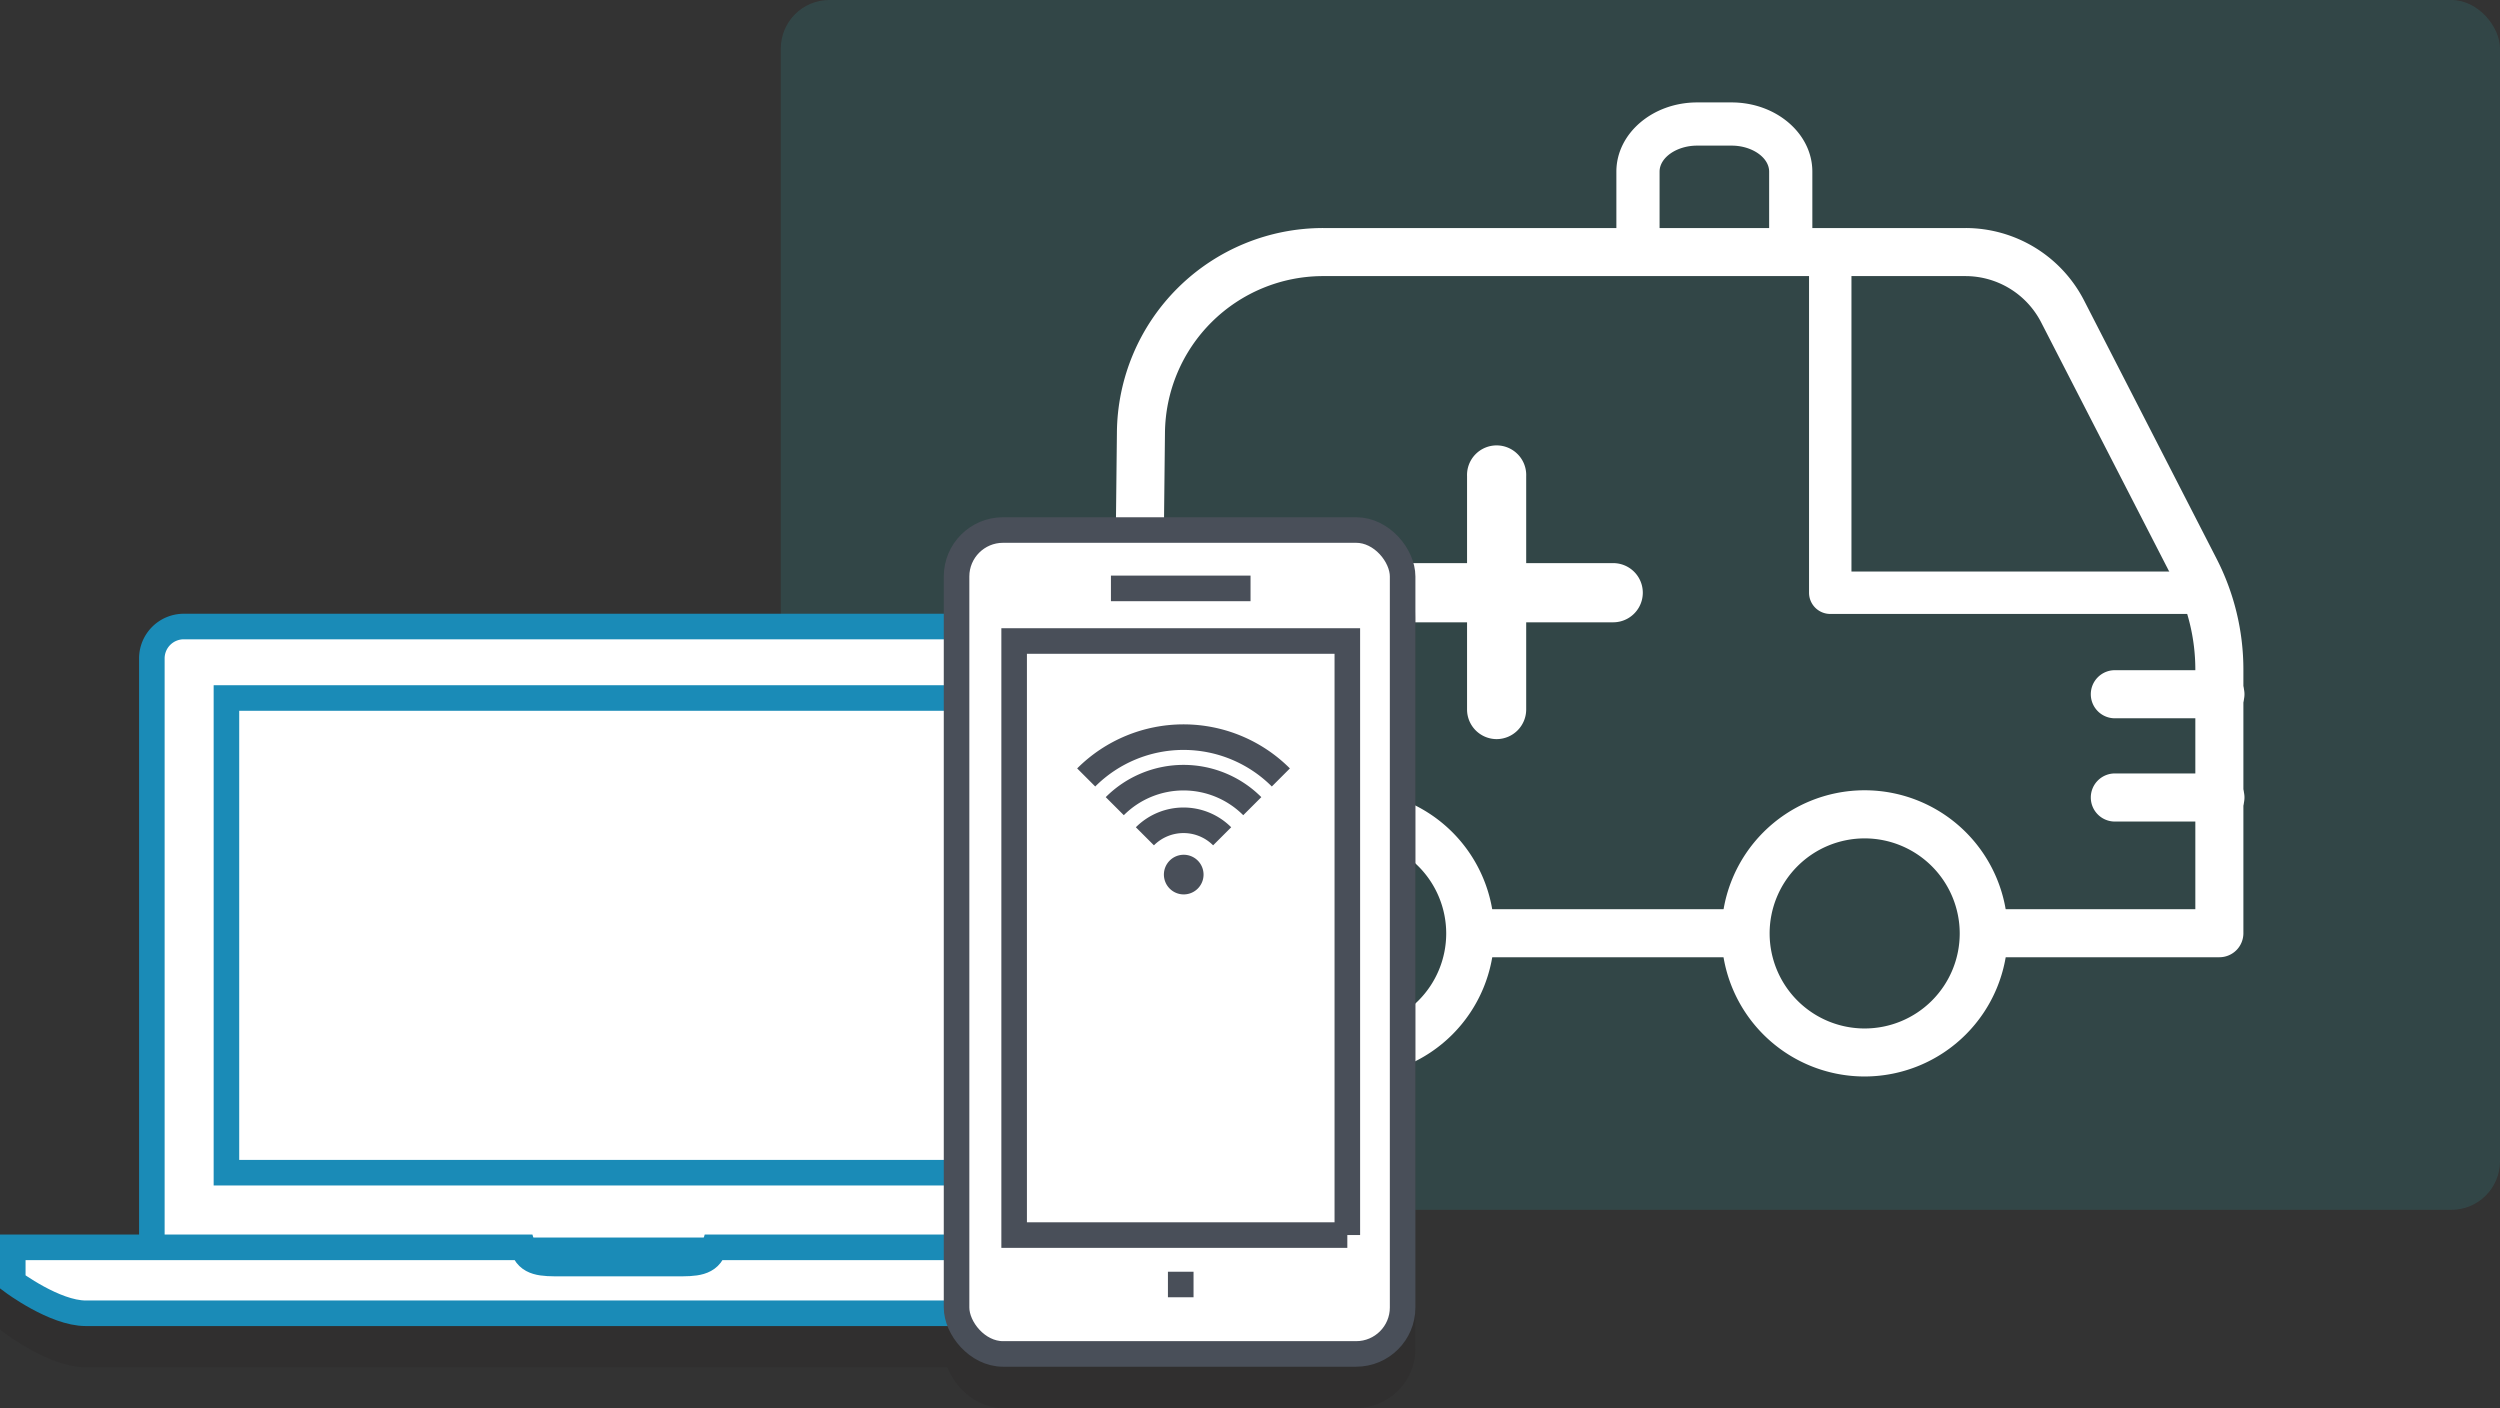
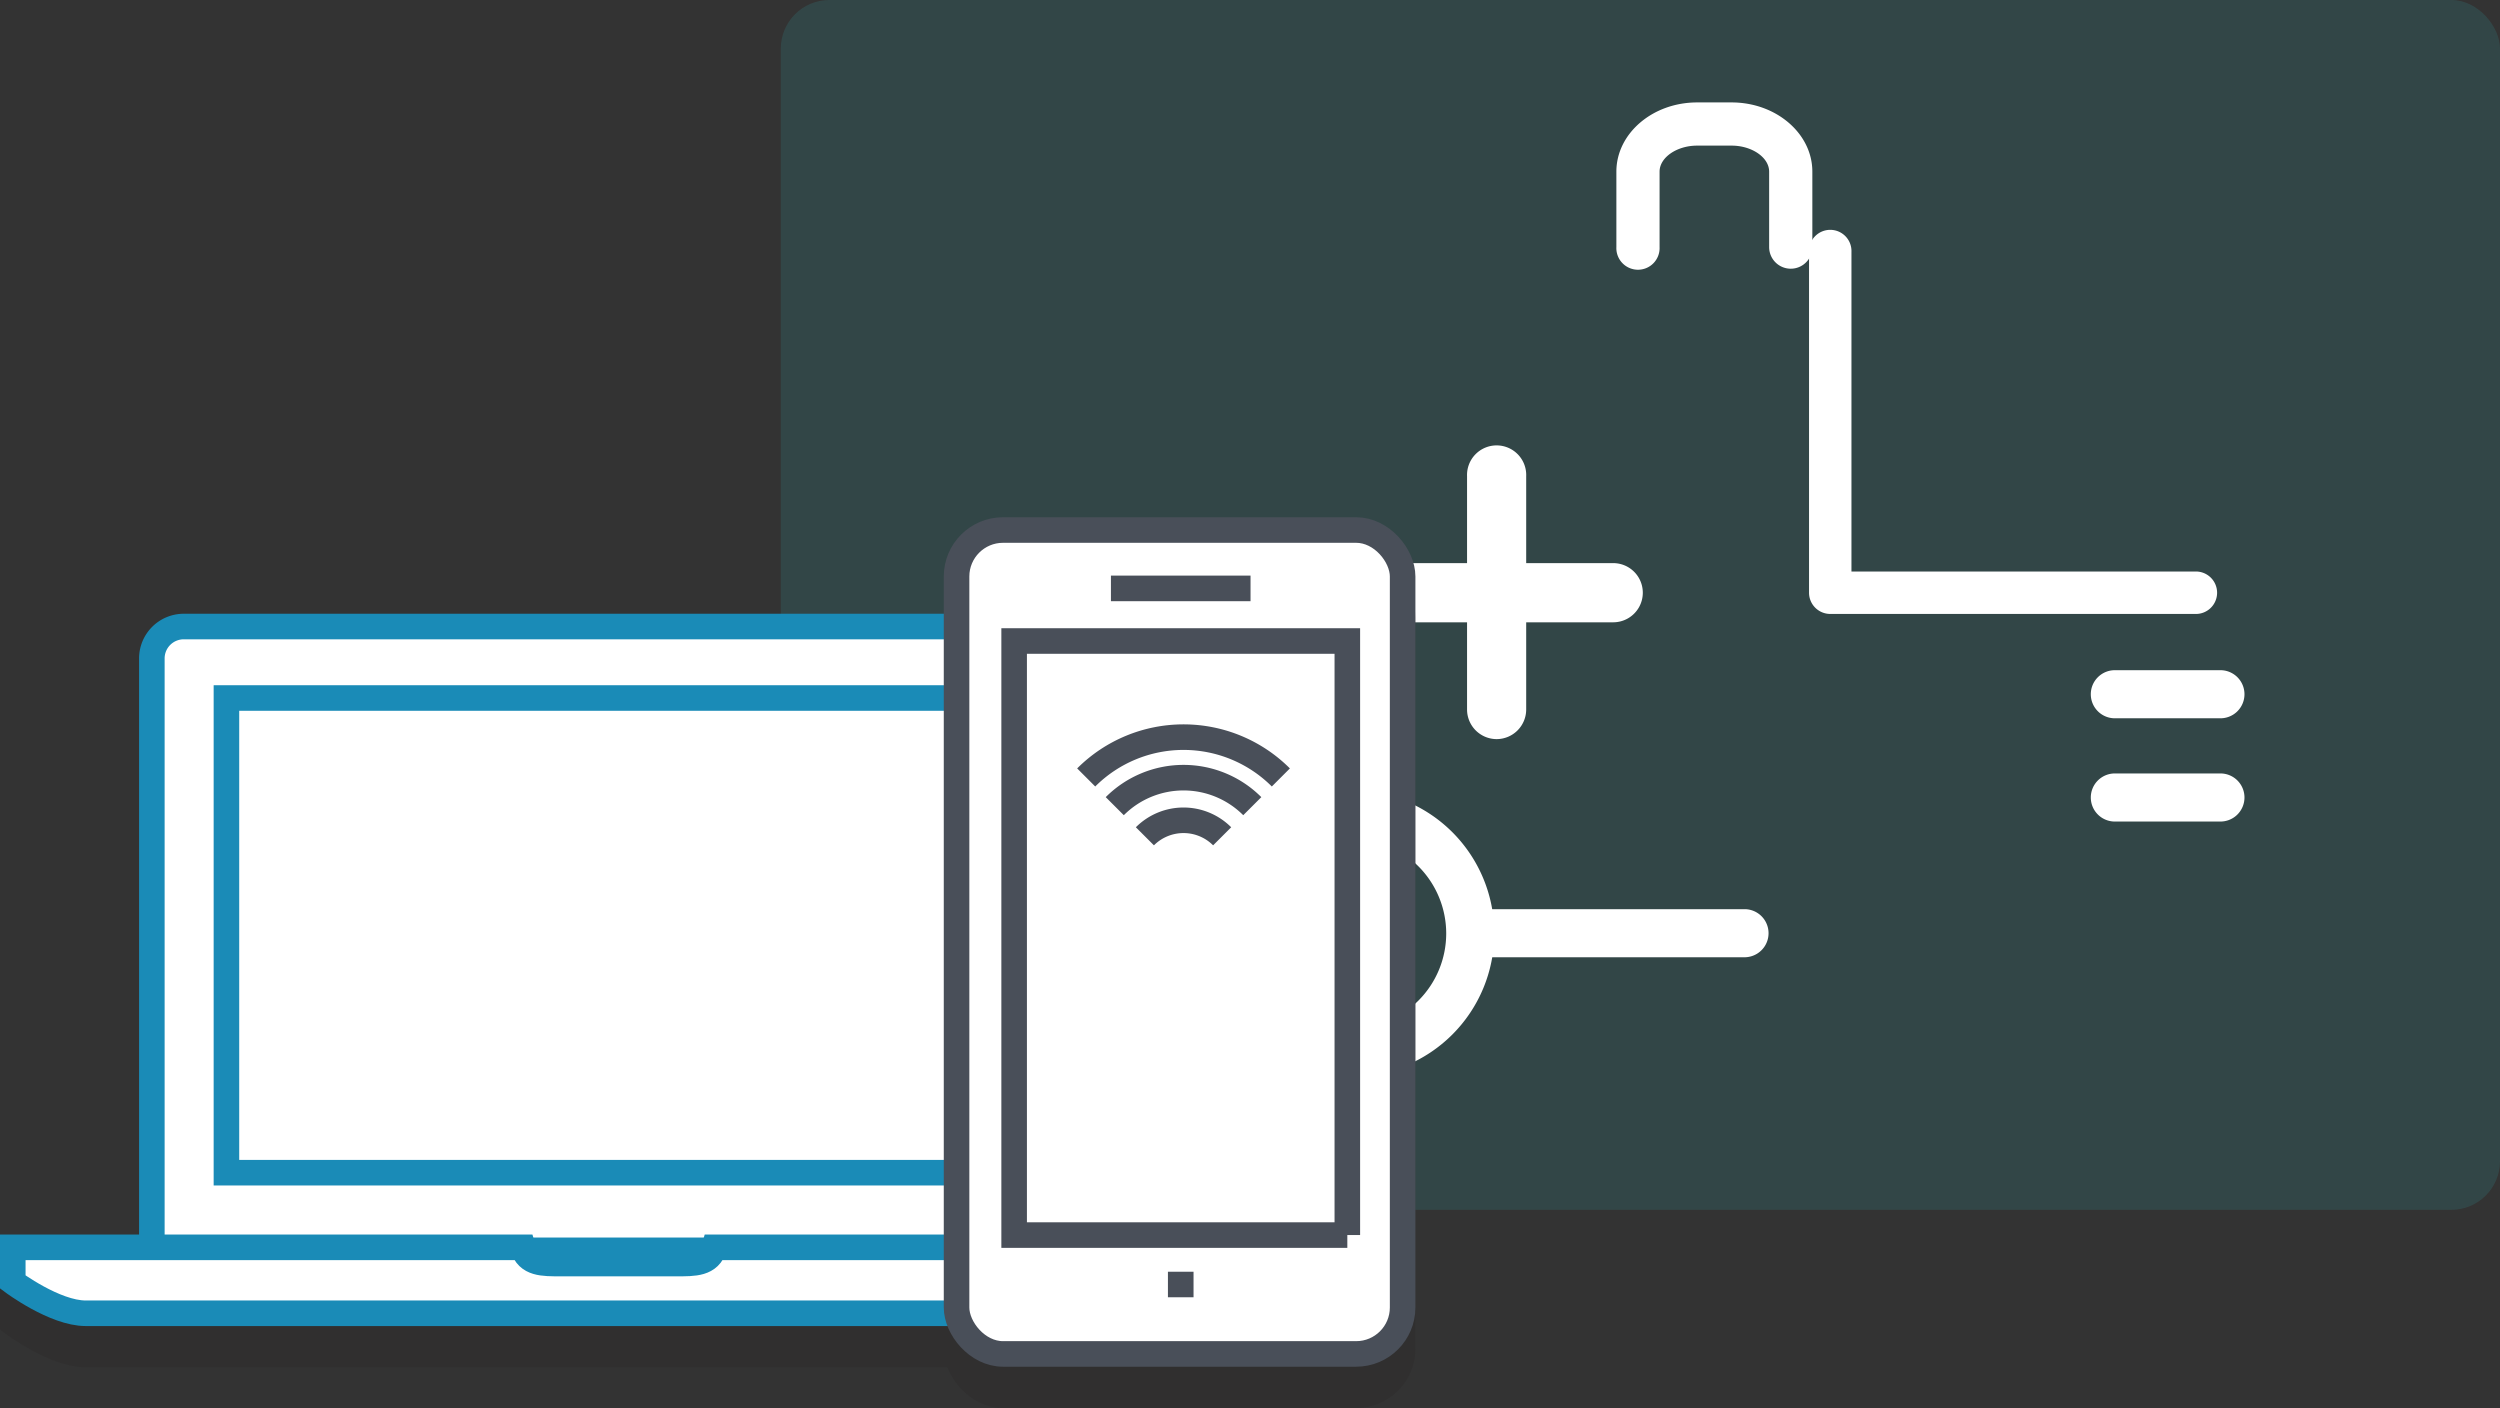
<svg xmlns="http://www.w3.org/2000/svg" viewBox="0 0 514.5 289.78">
  <rect x="0" y="0" width="514.5" height="289.78" fill="#333333" stroke="none" />
  <defs>
    <style>.cls-1{isolation:isolate;}.cls-2{fill:#31b9bc;opacity:0.15;}.cls-10,.cls-11,.cls-12,.cls-3{fill:#fff;}.cls-4{opacity:0.2;mix-blend-mode:multiply;}.cls-5,.cls-6,.cls-9{fill:#231f20;}.cls-5,.cls-6,.cls-7,.cls-8{stroke:#231f20;}.cls-10,.cls-11,.cls-12,.cls-13,.cls-14,.cls-5,.cls-6,.cls-7,.cls-8{stroke-width:5.26px;}.cls-11,.cls-13,.cls-6,.cls-7{stroke-linejoin:round;}.cls-13,.cls-14,.cls-7,.cls-8{fill:none;}.cls-10{stroke:#1a8bb7;}.cls-11,.cls-12,.cls-13,.cls-14{stroke:#494f59;}.cls-15{fill:#494f59;}</style>
  </defs>
  <title>OSAsset 58</title>
  <g class="cls-1">
    <g id="Layer_2" data-name="Layer 2">
      <g id="Health_eWay" data-name="Health eWay">
        <rect class="cls-2" x="160.69" width="353.81" height="248.98" rx="10.01" ry="10.01" />
-         <path class="cls-3" d="M456.74,197H408.25a4.95,4.95,0,0,1,0-9.89H451.8V137.79a40,40,0,0,0-1.13-9.42,40.47,40.47,0,0,0-3.3-8.9L420.08,66.36a17.54,17.54,0,0,0-15.61-9.54H272.35a32.57,32.57,0,0,0-32.6,32.35l-1.07,98h14.9a4.95,4.95,0,1,1,0,9.89h-19.9a4.92,4.92,0,0,1-4.94-5l1.12-103a42.44,42.44,0,0,1,42.49-42.13H404.47A27.44,27.44,0,0,1,428.9,61.83L456.18,115a49.92,49.92,0,0,1,5.51,22.83V192.1A4.94,4.94,0,0,1,456.74,197Z" />
        <path class="cls-3" d="M359.24,197H302.56a4.95,4.95,0,0,1,0-9.89h56.68a4.95,4.95,0,0,1,0,9.89Z" />
        <path class="cls-3" d="M451.67,126.35h-75a4.37,4.37,0,0,1-4.37-4.37V51.88a4.37,4.37,0,1,1,8.73,0v65.74h70.67a4.37,4.37,0,1,1,0,8.73Z" />
        <path class="cls-3" d="M456.74,169.07H435.46a4.95,4.95,0,1,1,0-9.89h21.28a4.95,4.95,0,1,1,0,9.89Z" />
        <path class="cls-3" d="M456.74,147.82H435.46a4.95,4.95,0,1,1,0-9.89h21.28a4.95,4.95,0,1,1,0,9.89Z" />
        <path class="cls-3" d="M368.54,55.3a4.45,4.45,0,0,1-4.45-4.45V35.32c0-2.9-3.53-5.35-7.72-5.35h-7.11c-4.18,0-7.72,2.45-7.72,5.35V50.85a4.45,4.45,0,1,1-8.89,0V35.32c0-7.85,7.46-14.24,16.61-14.24h7.11c9.15,0,16.61,6.39,16.61,14.24V50.85A4.44,4.44,0,0,1,368.54,55.3Z" />
        <path class="cls-3" d="M332,128.07H284a6.09,6.09,0,1,1,0-12.18H332a6.09,6.09,0,1,1,0,12.18Z" />
        <path class="cls-3" d="M308,152.11a6.1,6.1,0,0,1-6.08-6.09V98a6.09,6.09,0,1,1,12.17,0V146A6.1,6.1,0,0,1,308,152.11Z" />
        <path class="cls-3" d="M278.07,221.54a29.45,29.45,0,1,1,29.45-29.44A29.47,29.47,0,0,1,278.07,221.54Zm0-49a19.56,19.56,0,1,0,19.56,19.56A19.58,19.58,0,0,0,278.07,172.54Z" />
-         <path class="cls-3" d="M383.74,221.54a29.45,29.45,0,1,1,29.45-29.44A29.48,29.48,0,0,1,383.74,221.54Zm0-49a19.56,19.56,0,1,0,19.57,19.56A19.58,19.58,0,0,0,383.74,172.54Z" />
        <g class="cls-4">
          <path class="cls-5" d="M216.75,137.45H37.81A6.56,6.56,0,0,0,31.25,144v121.8H223.32V144A6.57,6.57,0,0,0,216.75,137.45Z" />
          <polyline class="cls-5" points="207.96 152.16 207.96 249.84 46.6 249.84 46.6 152.16 210.2 152.16" />
          <path class="cls-5" d="M251.93,272.33v-7.12H147c-1,3.41-4.09,3.34-7.82,3.34H115.43c-3.73,0-6.84.07-7.83-3.34H2.63v7.12s8.62,6.44,15,6.44H237C243.31,278.77,251.93,272.33,251.93,272.33Z" />
          <rect class="cls-6" x="196.86" y="117.59" width="91.8" height="169.56" rx="9.56" ry="9.56" />
-           <polyline class="cls-5" points="277.28 262.68 208.71 262.68 208.71 140.43 277.28 140.43 277.28 262.68" />
-           <line class="cls-7" x1="228.63" y1="129.59" x2="257.36" y2="129.59" />
          <line class="cls-7" x1="240.36" y1="272.85" x2="245.63" y2="272.85" />
          <path class="cls-8" d="M223.54,168.53a28.33,28.33,0,0,1,40.06,0" />
          <path class="cls-8" d="M229.42,174.42a20,20,0,0,1,28.3,0" />
          <path class="cls-8" d="M235.62,180.61a11.24,11.24,0,0,1,15.9,0" />
          <path class="cls-9" d="M243.57,184.41a4.08,4.08,0,1,0,2.89,1.19,4.07,4.07,0,0,0-2.89-1.19Z" />
        </g>
        <path class="cls-10" d="M216.75,128.94H37.81a6.57,6.57,0,0,0-6.56,6.57v121.8H223.32V135.51A6.57,6.57,0,0,0,216.75,128.94Z" />
        <polyline class="cls-10" points="207.96 143.65 207.96 241.34 46.6 241.34 46.6 143.65 210.2 143.65" />
        <path class="cls-10" d="M251.93,263.83V256.7H147c-1,3.41-4.09,3.34-7.82,3.34H115.43c-3.73,0-6.84.07-7.83-3.34H2.63v7.13s8.62,6.44,15,6.44H237C243.31,270.27,251.93,263.83,251.93,263.83Z" />
        <rect class="cls-11" x="196.86" y="109.08" width="91.8" height="169.56" rx="9.56" ry="9.56" />
        <polyline class="cls-12" points="277.28 254.18 208.71 254.18 208.71 131.92 277.28 131.92 277.28 254.17" />
        <line class="cls-13" x1="228.63" y1="121.09" x2="257.36" y2="121.09" />
        <line class="cls-13" x1="240.36" y1="264.35" x2="245.63" y2="264.35" />
        <path class="cls-14" d="M223.54,160a28.33,28.33,0,0,1,40.06,0" />
        <path class="cls-14" d="M229.42,165.91a20,20,0,0,1,28.3,0" />
        <path class="cls-14" d="M235.62,172.11a11.24,11.24,0,0,1,15.9,0" />
-         <path class="cls-15" d="M243.57,175.91a4.08,4.08,0,1,0,2.89,7,4.08,4.08,0,0,0-2.89-7Z" />
      </g>
    </g>
  </g>
</svg>